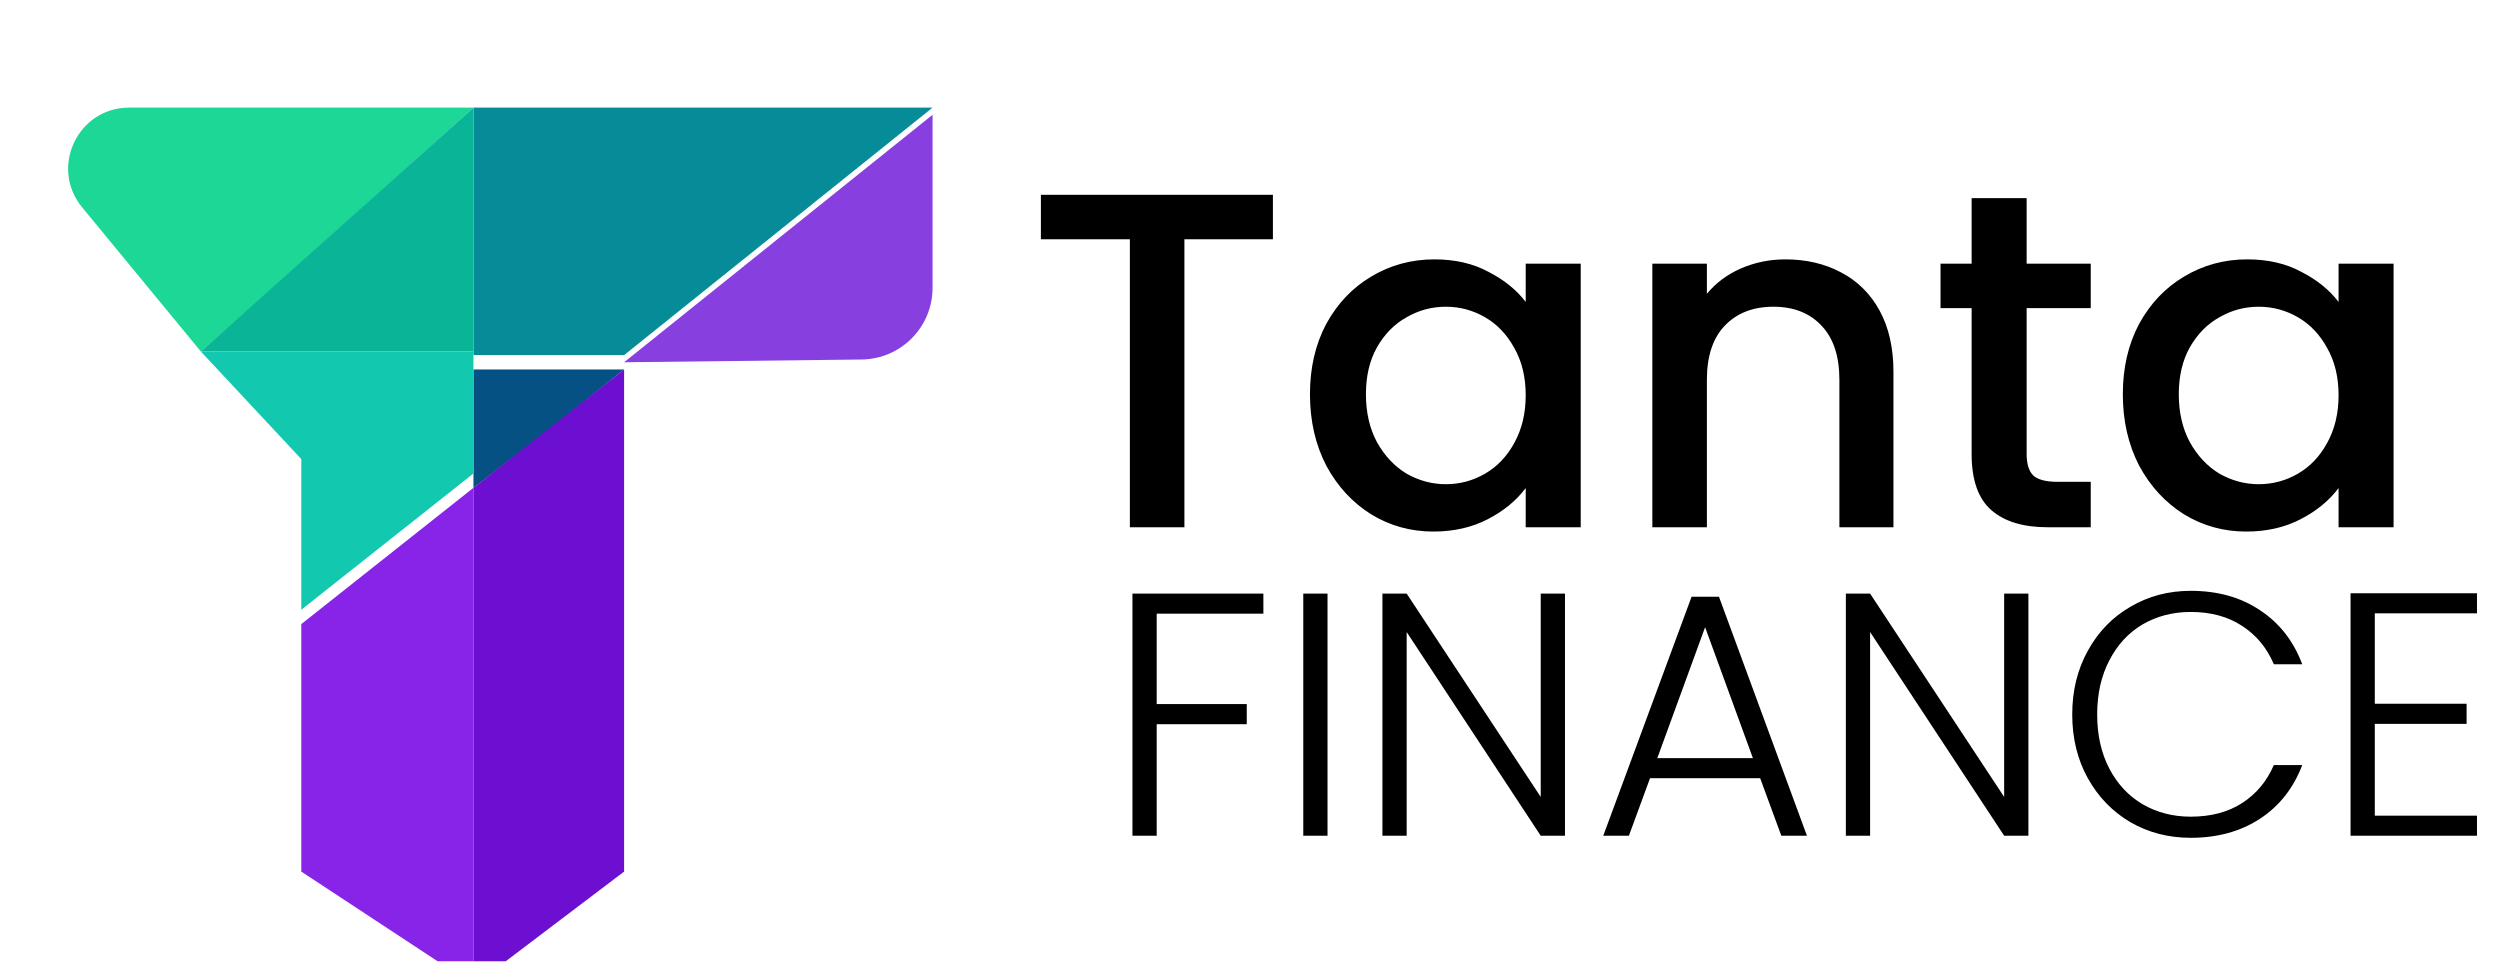
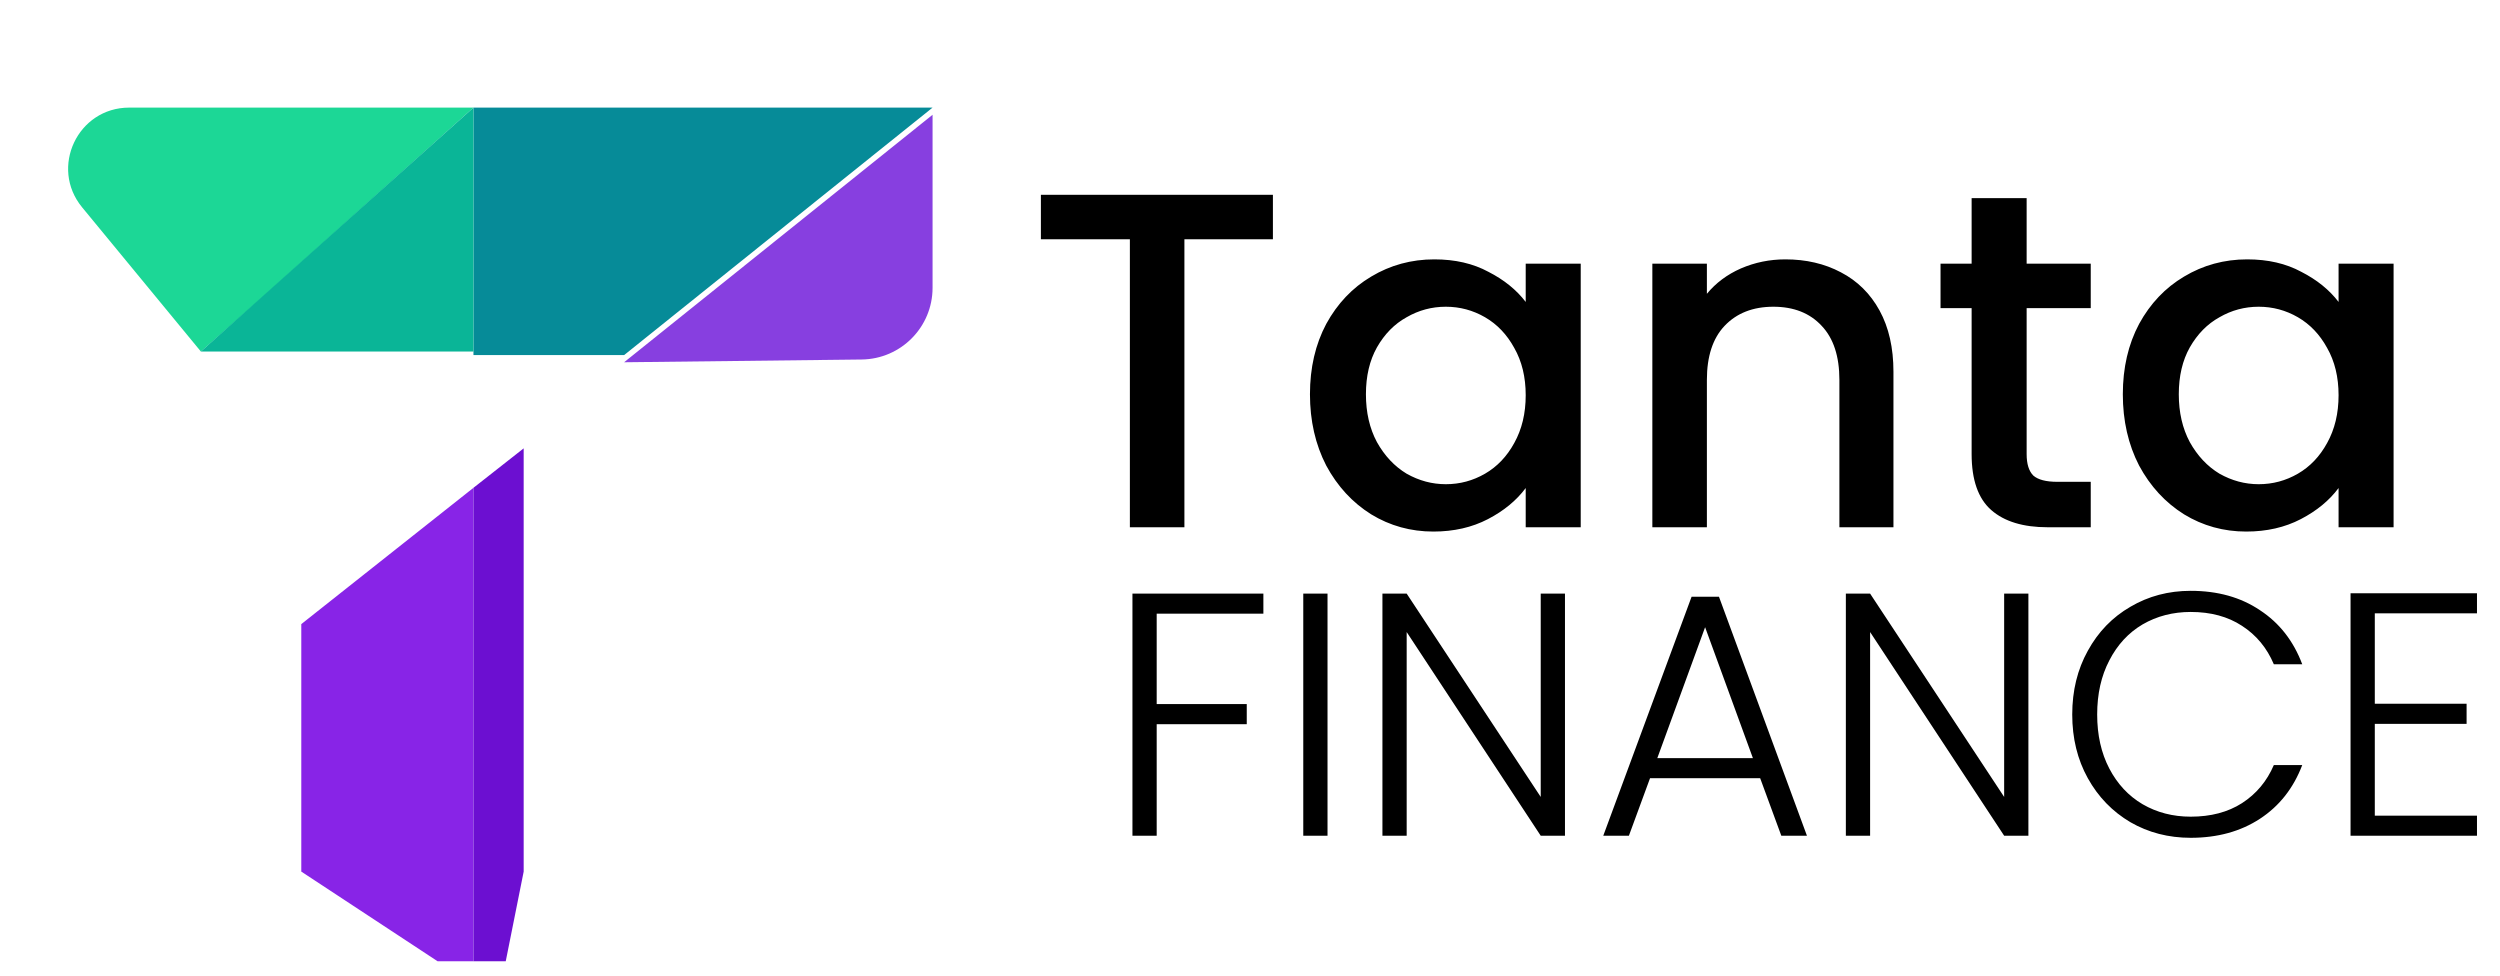
<svg xmlns="http://www.w3.org/2000/svg" width="697" height="272" viewBox="0 0 697 272" fill="none">
  <path d="M22.9 57.807C13.767 46.717 21.656 30 36.023 30H132L72.5 83.5L56 98L22.9 57.807Z" fill="#1CD796" />
  <g filter="url(#filter0_i_9_93)">
-     <path d="M132 99H174L151.5 117L132 132V99Z" fill="#055184" />
-   </g>
+     </g>
  <g filter="url(#filter1_i_9_93)">
    <path d="M260 30V78.231C260 89.186 251.187 98.103 240.233 98.23L174 99L260 30Z" fill="#873FE0" />
  </g>
  <path d="M132 30H260L174 99H132V64V30Z" fill="#068B98" />
  <path d="M132 30V64V98H56L132 30Z" fill="#0AB597" />
  <g filter="url(#filter2_i_9_93)">
    <path d="M84 239V170L132 132V264H122L84 239Z" fill="#8824E7" />
  </g>
  <g filter="url(#filter3_i_9_93)">
-     <path d="M132 264V132L146 121L174 99V239L141 264H132Z" fill="#6C0FD1" />
+     <path d="M132 264V132L146 121V239L141 264H132Z" fill="#6C0FD1" />
  </g>
-   <path d="M84 170V128L56 98H132V132L84 170Z" fill="#12C9B0" />
  <path d="M354.887 54.307V66.71H330.213V147H315.009V66.71H290.201V54.307H354.887ZM365.217 109.923C365.217 102.543 366.728 96.008 369.751 90.317C372.863 84.627 377.042 80.225 382.288 77.113C387.623 73.912 393.491 72.312 399.893 72.312C405.673 72.312 410.696 73.468 414.964 75.78C419.321 78.002 422.789 80.803 425.367 84.182V73.512H440.705V147H425.367V136.064C422.789 139.531 419.277 142.421 414.831 144.733C410.385 147.044 405.317 148.2 399.626 148.2C393.314 148.2 387.534 146.6 382.288 143.399C377.042 140.109 372.863 135.575 369.751 129.795C366.728 123.927 365.217 117.303 365.217 109.923ZM425.367 110.189C425.367 105.121 424.3 100.72 422.166 96.986C420.121 93.251 417.409 90.406 414.031 88.45C410.652 86.494 407.006 85.516 403.094 85.516C399.182 85.516 395.536 86.494 392.158 88.45C388.779 90.317 386.023 93.118 383.889 96.852C381.844 100.498 380.821 104.855 380.821 109.923C380.821 114.991 381.844 119.437 383.889 123.26C386.023 127.083 388.779 130.017 392.158 132.062C395.625 134.019 399.271 134.997 403.094 134.997C407.006 134.997 410.652 134.019 414.031 132.062C417.409 130.106 420.121 127.261 422.166 123.527C424.3 119.703 425.367 115.258 425.367 110.189ZM497.752 72.312C503.532 72.312 508.689 73.512 513.224 75.913C517.847 78.314 521.448 81.87 524.027 86.583C526.605 91.295 527.894 96.986 527.894 103.654V147H512.823V105.922C512.823 99.342 511.179 94.318 507.889 90.851C504.599 87.294 500.109 85.516 494.418 85.516C488.728 85.516 484.193 87.294 480.814 90.851C477.524 94.318 475.88 99.342 475.88 105.922V147H460.675V73.512H475.88V81.915C478.369 78.892 481.526 76.535 485.349 74.846C489.261 73.157 493.396 72.312 497.752 72.312ZM565.027 85.916V126.594C565.027 129.351 565.649 131.351 566.894 132.596C568.228 133.752 570.451 134.33 573.563 134.33H582.899V147H570.895C564.049 147 558.803 145.4 555.157 142.199C551.512 138.998 549.689 133.796 549.689 126.594V85.916H541.02V73.512H549.689V55.24H565.027V73.512H582.899V85.916H565.027ZM591.844 109.923C591.844 102.543 593.355 96.008 596.379 90.317C599.491 84.627 603.669 80.225 608.915 77.113C614.25 73.912 620.119 72.312 626.52 72.312C632.3 72.312 637.324 73.468 641.591 75.78C645.948 78.002 649.416 80.803 651.994 84.182V73.512H667.332V147H651.994V136.064C649.416 139.531 645.904 142.421 641.458 144.733C637.012 147.044 631.944 148.2 626.254 148.2C619.941 148.2 614.161 146.6 608.915 143.399C603.669 140.109 599.491 135.575 596.379 129.795C593.355 123.927 591.844 117.303 591.844 109.923ZM651.994 110.189C651.994 105.121 650.927 100.72 648.793 96.986C646.748 93.251 644.037 90.406 640.658 88.45C637.279 86.494 633.634 85.516 629.721 85.516C625.809 85.516 622.164 86.494 618.785 88.45C615.406 90.317 612.65 93.118 610.516 96.852C608.471 100.498 607.448 104.855 607.448 109.923C607.448 114.991 608.471 119.437 610.516 123.26C612.65 127.083 615.406 130.017 618.785 132.062C622.253 134.019 625.898 134.997 629.721 134.997C633.634 134.997 637.279 134.019 640.658 132.062C644.037 130.106 646.748 127.261 648.793 123.527C650.927 119.703 651.994 115.258 651.994 110.189Z" fill="black" />
  <path d="M352.23 165.496V171.097H322.486V196.302H347.595V201.904H322.486V233H315.726V165.496H352.23ZM370.112 165.496V233H363.352V165.496H370.112ZM436.314 233H429.554L392.181 176.215V233H385.421V165.496H392.181L429.554 222.184V165.496H436.314V233ZM490.738 216.969H460.028L454.137 233H446.99L471.616 166.365H479.246L503.775 233H496.629L490.738 216.969ZM488.71 211.368L475.383 174.863L462.056 211.368H488.71ZM565.518 233H558.758L521.385 176.215V233H514.624V165.496H521.385L558.758 222.184V165.496H565.518V233ZM577.739 199.199C577.739 192.568 579.188 186.645 582.085 181.43C584.982 176.151 588.942 172.063 593.964 169.165C598.985 166.204 604.587 164.723 610.767 164.723C618.3 164.723 624.738 166.526 630.082 170.131C635.49 173.672 639.417 178.694 641.864 185.196H633.945C632.013 180.625 629.052 177.052 625.06 174.477C621.133 171.902 616.369 170.614 610.767 170.614C605.81 170.614 601.335 171.773 597.344 174.091C593.416 176.408 590.326 179.756 588.073 184.134C585.819 188.448 584.693 193.47 584.693 199.199C584.693 204.929 585.819 209.951 588.073 214.265C590.326 218.578 593.416 221.894 597.344 224.212C601.335 226.53 605.81 227.688 610.767 227.688C616.369 227.688 621.133 226.433 625.06 223.922C629.052 221.347 632.013 217.806 633.945 213.299H641.864C639.417 219.737 635.49 224.727 630.082 228.268C624.674 231.809 618.236 233.579 610.767 233.579C604.587 233.579 598.985 232.131 593.964 229.234C588.942 226.272 584.982 222.184 582.085 216.969C579.188 211.754 577.739 205.831 577.739 199.199ZM662.094 171V196.206H687.686V201.807H662.094V227.399H690.583V233H655.334V165.399H690.583V171H662.094Z" fill="black" />
  <defs>
    <filter id="filter0_i_9_93" x="132" y="99" width="42" height="37" filterUnits="userSpaceOnUse" color-interpolation-filters="sRGB">
      <feFlood flood-opacity="0" result="BackgroundImageFix" />
      <feBlend mode="normal" in="SourceGraphic" in2="BackgroundImageFix" result="shape" />
      <feColorMatrix in="SourceAlpha" type="matrix" values="0 0 0 0 0 0 0 0 0 0 0 0 0 0 0 0 0 0 127 0" result="hardAlpha" />
      <feOffset dy="4" />
      <feGaussianBlur stdDeviation="2" />
      <feComposite in2="hardAlpha" operator="arithmetic" k2="-1" k3="1" />
      <feColorMatrix type="matrix" values="0 0 0 0 0 0 0 0 0 0 0 0 0 0 0 0 0 0 0.25 0" />
      <feBlend mode="normal" in2="shape" result="effect1_innerShadow_9_93" />
    </filter>
    <filter id="filter1_i_9_93" x="174" y="30" width="86" height="71" filterUnits="userSpaceOnUse" color-interpolation-filters="sRGB">
      <feFlood flood-opacity="0" result="BackgroundImageFix" />
      <feBlend mode="normal" in="SourceGraphic" in2="BackgroundImageFix" result="shape" />
      <feColorMatrix in="SourceAlpha" type="matrix" values="0 0 0 0 0 0 0 0 0 0 0 0 0 0 0 0 0 0 127 0" result="hardAlpha" />
      <feOffset dy="2" />
      <feGaussianBlur stdDeviation="1" />
      <feComposite in2="hardAlpha" operator="arithmetic" k2="-1" k3="1" />
      <feColorMatrix type="matrix" values="0 0 0 0 0 0 0 0 0 0 0 0 0 0 0 0 0 0 0.25 0" />
      <feBlend mode="normal" in2="shape" result="effect1_innerShadow_9_93" />
    </filter>
    <filter id="filter2_i_9_93" x="84" y="132" width="48" height="136" filterUnits="userSpaceOnUse" color-interpolation-filters="sRGB">
      <feFlood flood-opacity="0" result="BackgroundImageFix" />
      <feBlend mode="normal" in="SourceGraphic" in2="BackgroundImageFix" result="shape" />
      <feColorMatrix in="SourceAlpha" type="matrix" values="0 0 0 0 0 0 0 0 0 0 0 0 0 0 0 0 0 0 127 0" result="hardAlpha" />
      <feOffset dy="4" />
      <feGaussianBlur stdDeviation="2" />
      <feComposite in2="hardAlpha" operator="arithmetic" k2="-1" k3="1" />
      <feColorMatrix type="matrix" values="0 0 0 0 0 0 0 0 0 0 0 0 0 0 0 0 0 0 0.25 0" />
      <feBlend mode="normal" in2="shape" result="effect1_innerShadow_9_93" />
    </filter>
    <filter id="filter3_i_9_93" x="132" y="99" width="42" height="169" filterUnits="userSpaceOnUse" color-interpolation-filters="sRGB">
      <feFlood flood-opacity="0" result="BackgroundImageFix" />
      <feBlend mode="normal" in="SourceGraphic" in2="BackgroundImageFix" result="shape" />
      <feColorMatrix in="SourceAlpha" type="matrix" values="0 0 0 0 0 0 0 0 0 0 0 0 0 0 0 0 0 0 127 0" result="hardAlpha" />
      <feOffset dy="4" />
      <feGaussianBlur stdDeviation="2" />
      <feComposite in2="hardAlpha" operator="arithmetic" k2="-1" k3="1" />
      <feColorMatrix type="matrix" values="0 0 0 0 0 0 0 0 0 0 0 0 0 0 0 0 0 0 0.25 0" />
      <feBlend mode="normal" in2="shape" result="effect1_innerShadow_9_93" />
    </filter>
  </defs>
</svg>